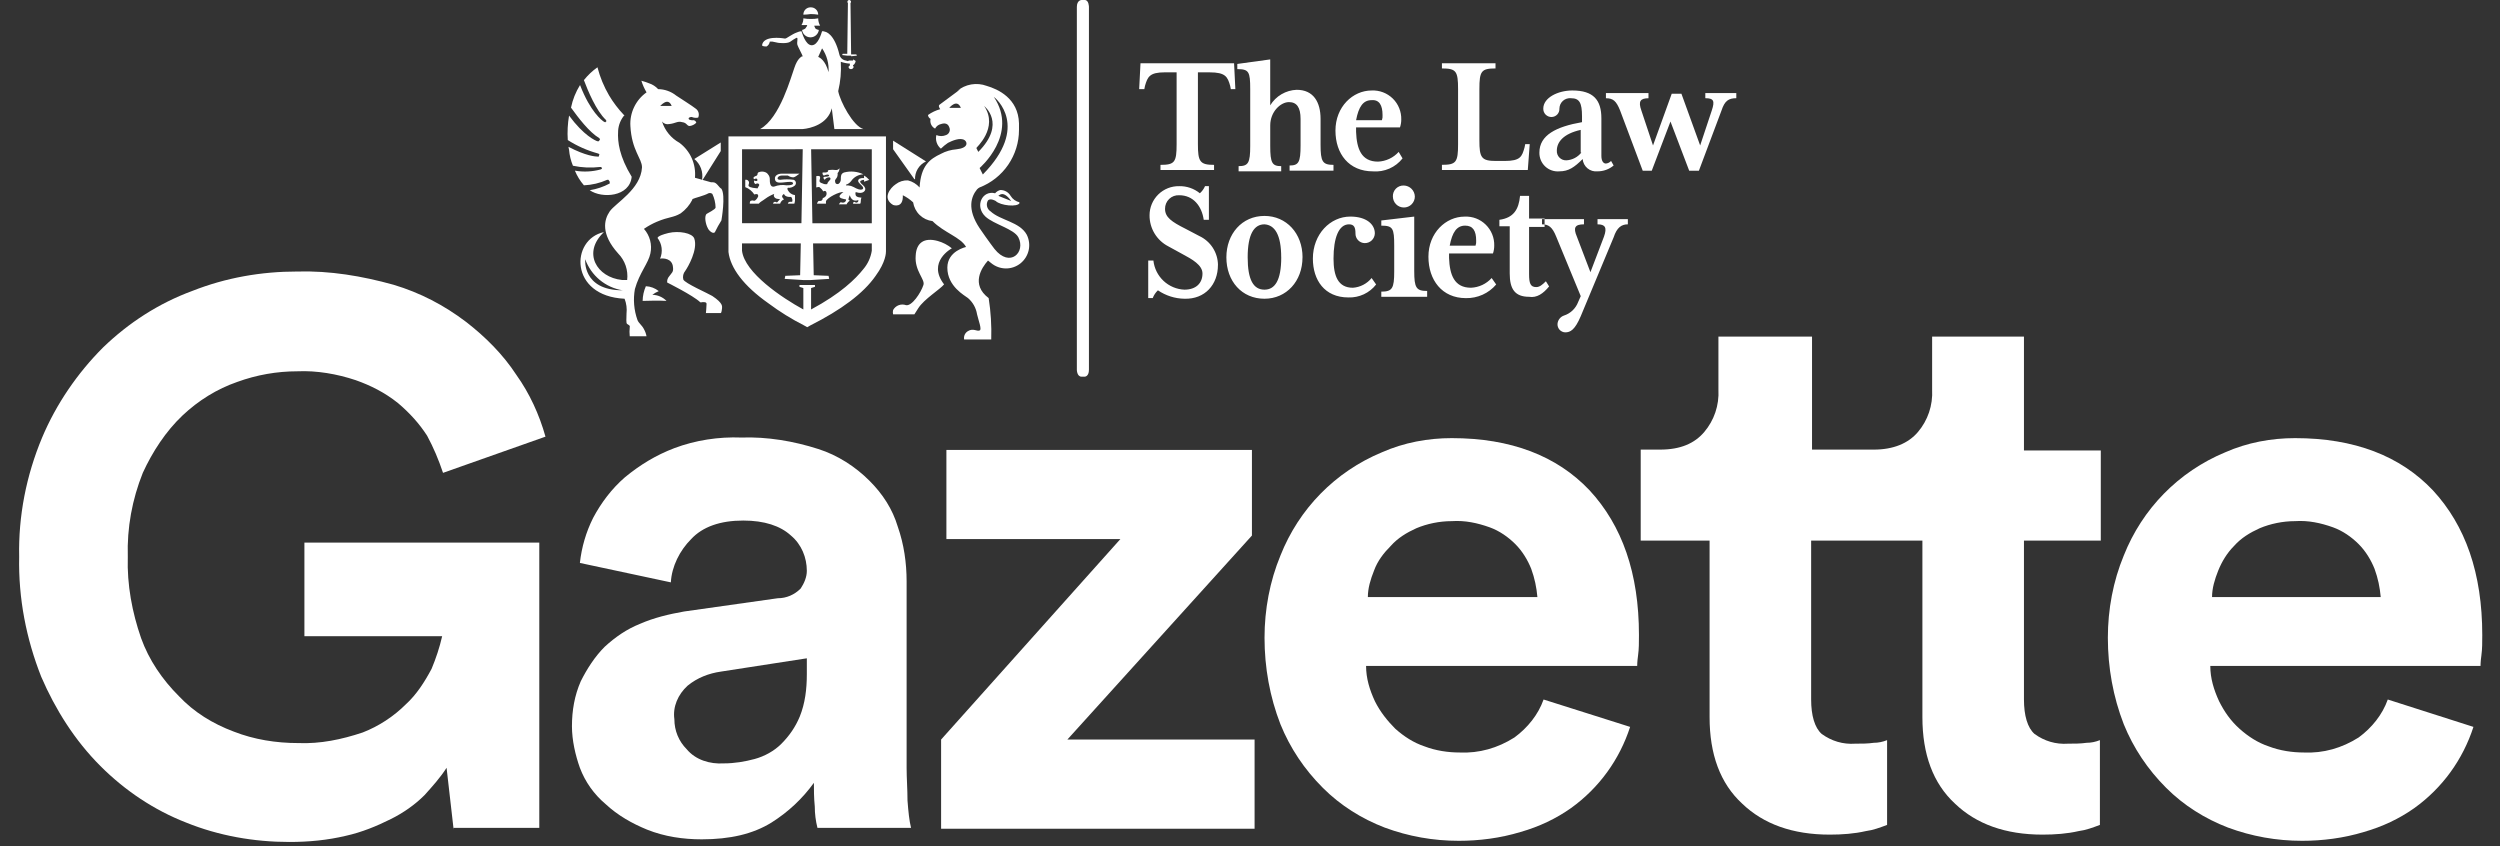
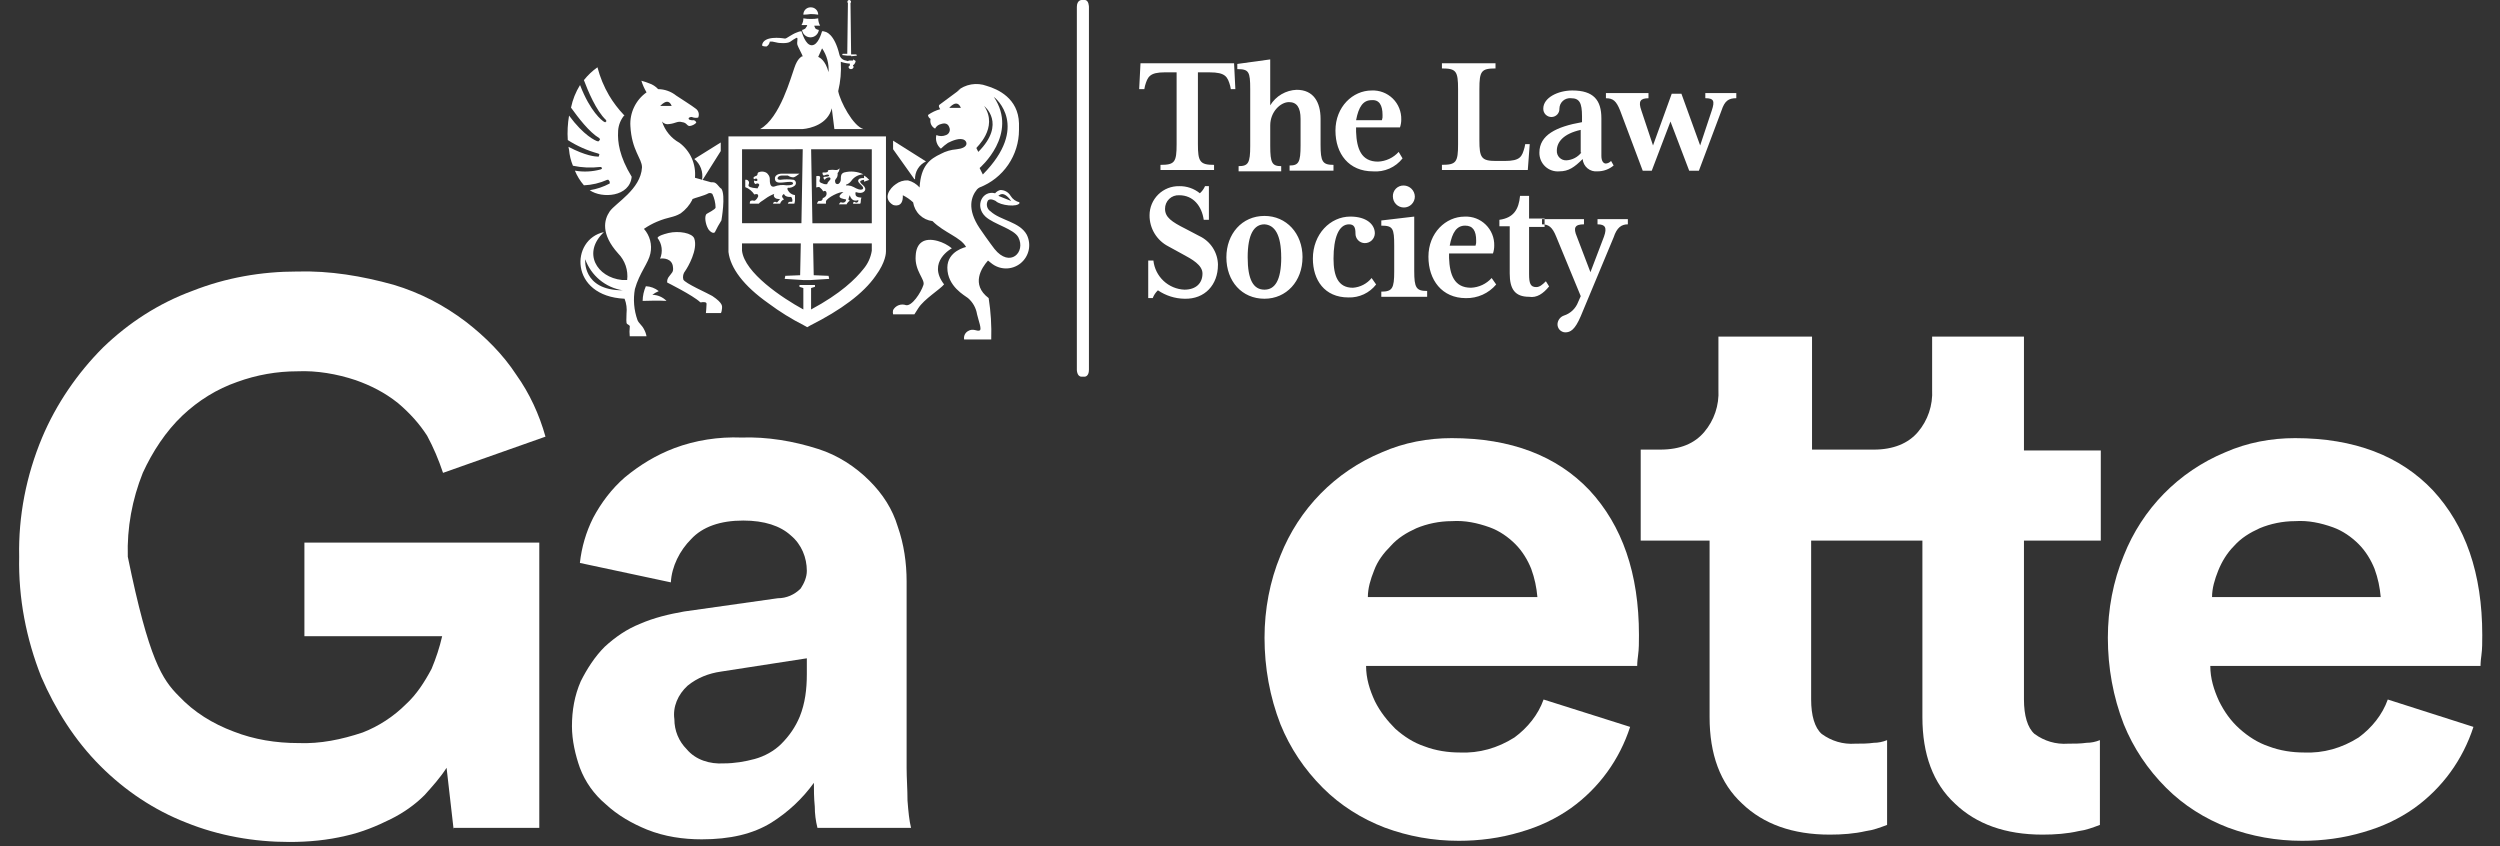
<svg xmlns="http://www.w3.org/2000/svg" width="127" height="43" viewBox="0 0 127 43" fill="none">
  <rect x="0" y="0" width="127" height="43" fill="#333333" stroke="none" />
  <path fill-rule="evenodd" clip-rule="evenodd" d="M82.695 11.396V11.133H81.154V11.396C81.547 11.396 81.647 11.56 81.482 12.021L80.794 13.828L80.105 12.021C79.908 11.56 80.007 11.396 80.466 11.396V11.133H78.334V11.396C78.662 11.396 78.859 11.528 79.055 12.021L80.302 15.044L80.171 15.34C80.11 15.502 80.014 15.648 79.889 15.768C79.764 15.888 79.614 15.977 79.449 16.03C79.359 16.061 79.279 16.118 79.221 16.194C79.162 16.27 79.128 16.362 79.121 16.457C79.118 16.511 79.127 16.565 79.145 16.616C79.163 16.667 79.192 16.714 79.228 16.754C79.265 16.794 79.309 16.826 79.359 16.848C79.408 16.871 79.461 16.883 79.515 16.884C79.777 16.884 80.008 16.753 80.302 16.063L81.974 12.054C82.137 11.56 82.367 11.396 82.695 11.396ZM78.695 14.551L78.531 14.288C78.334 14.485 78.203 14.584 78.038 14.584C77.743 14.584 77.677 14.387 77.677 13.927V11.528H78.465V11.1H77.677V9.95H77.218C77.153 10.64 76.891 11.067 76.169 11.166V11.495H76.694V13.894C76.694 14.682 76.956 15.077 77.677 15.077C78.071 15.143 78.399 14.912 78.694 14.551H78.695ZM74.989 12.217C74.997 12.306 74.986 12.396 74.957 12.48H73.645C73.776 11.79 74.006 11.462 74.432 11.462C74.824 11.462 74.989 11.725 74.989 12.217H74.989ZM76.006 14.452L75.776 14.124C75.643 14.271 75.481 14.391 75.301 14.476C75.121 14.56 74.926 14.609 74.727 14.617C73.874 14.617 73.645 13.96 73.612 13.107V12.877H75.842C75.885 12.75 75.907 12.617 75.907 12.482C75.913 12.284 75.878 12.086 75.803 11.902C75.729 11.718 75.618 11.552 75.476 11.413C75.335 11.274 75.166 11.166 74.981 11.095C74.796 11.025 74.598 10.994 74.4 11.004C73.449 11.004 72.564 11.825 72.564 13.041C72.564 14.224 73.252 15.145 74.466 15.145C74.757 15.151 75.047 15.092 75.313 14.973C75.58 14.853 75.816 14.675 76.005 14.453L76.006 14.452ZM70.759 9.983C70.759 10.131 70.818 10.273 70.923 10.378C71.027 10.483 71.169 10.541 71.317 10.541C71.465 10.541 71.607 10.483 71.711 10.378C71.816 10.273 71.874 10.131 71.874 9.983C71.87 9.836 71.81 9.696 71.706 9.592C71.602 9.488 71.462 9.428 71.315 9.424C71.241 9.421 71.167 9.433 71.098 9.46C71.029 9.487 70.966 9.528 70.914 9.58C70.862 9.633 70.82 9.696 70.794 9.765C70.767 9.834 70.755 9.909 70.758 9.983H70.759ZM72.499 15.044V14.781C71.941 14.781 71.843 14.617 71.843 13.762V11.003L70.17 11.2V11.463C70.76 11.463 70.826 11.594 70.826 12.482V13.796C70.826 14.65 70.728 14.815 70.17 14.815V15.078H72.499V15.044ZM69.908 14.453L69.678 14.124C69.562 14.267 69.417 14.384 69.254 14.469C69.09 14.554 68.911 14.605 68.727 14.618C67.974 14.618 67.743 14.026 67.743 13.139C67.743 12.087 68.006 11.396 68.53 11.396C68.793 11.396 68.858 11.56 68.858 11.856C68.854 11.983 68.9 12.106 68.986 12.198C69.072 12.291 69.191 12.345 69.317 12.35C69.384 12.352 69.451 12.342 69.514 12.318C69.576 12.295 69.634 12.259 69.683 12.213C69.731 12.167 69.771 12.112 69.798 12.05C69.825 11.989 69.84 11.923 69.842 11.856C69.842 11.396 69.416 11.002 68.596 11.002C67.579 11.002 66.694 11.889 66.694 13.138C66.694 14.223 67.284 15.11 68.497 15.11C68.767 15.12 69.035 15.065 69.28 14.951C69.525 14.837 69.739 14.666 69.906 14.453H69.908ZM65.087 13.072C65.087 14.255 64.759 14.715 64.235 14.715C63.677 14.715 63.382 14.222 63.382 13.072C63.382 11.889 63.71 11.396 64.235 11.396C64.757 11.428 65.085 11.922 65.085 13.072H65.087ZM66.169 13.072C66.169 11.856 65.349 10.969 64.234 10.969C63.087 10.969 62.3 11.889 62.3 13.072C62.3 14.288 63.087 15.176 64.234 15.176C65.347 15.176 66.167 14.288 66.167 13.072H66.169ZM61.873 13.467C61.871 13.155 61.78 12.851 61.612 12.589C61.443 12.327 61.204 12.119 60.922 11.988L60.233 11.626C59.512 11.265 59.184 11.035 59.184 10.608C59.183 10.514 59.201 10.421 59.237 10.335C59.273 10.249 59.327 10.171 59.394 10.106C59.462 10.041 59.542 9.991 59.629 9.959C59.717 9.927 59.81 9.913 59.904 9.918C60.625 9.918 61.051 10.477 61.15 11.167H61.412V9.457H61.215C61.155 9.595 61.066 9.719 60.953 9.818C60.657 9.577 60.285 9.449 59.904 9.457C59.707 9.453 59.512 9.488 59.33 9.56C59.147 9.633 58.98 9.741 58.84 9.879C58.7 10.017 58.588 10.181 58.512 10.363C58.436 10.544 58.397 10.739 58.397 10.936C58.395 11.261 58.482 11.581 58.65 11.859C58.818 12.137 59.059 12.364 59.348 12.513L60.069 12.908C60.562 13.171 61.086 13.466 61.086 13.894C61.086 14.387 60.758 14.715 60.167 14.715C59.772 14.698 59.396 14.539 59.107 14.268C58.818 13.996 58.636 13.631 58.593 13.236H58.33V15.143H58.559C58.615 14.992 58.706 14.858 58.822 14.748C59.219 15.019 59.687 15.168 60.167 15.176C61.215 15.208 61.871 14.453 61.871 13.467H61.873Z" fill="white" />
  <path fill-rule="evenodd" clip-rule="evenodd" d="M88.204 4.989V4.727H86.63V4.989C87.056 4.989 87.123 5.121 86.958 5.614L86.368 7.389L85.416 4.761H84.924L83.973 7.39L83.382 5.615C83.218 5.155 83.317 4.991 83.743 4.991V4.728H81.581V4.991C81.942 4.991 82.105 5.122 82.302 5.615L83.45 8.672H83.909L84.86 6.173L85.811 8.672H86.304L87.452 5.615C87.614 5.121 87.81 4.989 88.204 4.989ZM80.333 7.749C80.243 7.864 80.129 7.959 79.999 8.027C79.869 8.095 79.726 8.135 79.58 8.144C79.514 8.148 79.448 8.138 79.386 8.115C79.325 8.091 79.269 8.055 79.222 8.008C79.175 7.962 79.139 7.906 79.116 7.844C79.093 7.782 79.083 7.716 79.087 7.65C79.087 7.222 79.415 6.795 80.3 6.598V7.749L80.333 7.749ZM81.973 8.406L81.842 8.176C81.774 8.252 81.68 8.298 81.58 8.308C81.448 8.308 81.35 8.176 81.35 7.914V6.01C81.35 5.089 80.956 4.596 79.874 4.596C79.153 4.596 78.399 4.958 78.399 5.517C78.397 5.573 78.407 5.63 78.427 5.682C78.448 5.735 78.48 5.783 78.519 5.823C78.559 5.863 78.607 5.894 78.66 5.915C78.712 5.936 78.769 5.946 78.825 5.944C78.879 5.942 78.932 5.93 78.982 5.907C79.031 5.885 79.075 5.853 79.112 5.813C79.148 5.773 79.177 5.726 79.195 5.675C79.213 5.624 79.221 5.57 79.218 5.516C79.219 5.441 79.236 5.368 79.266 5.3C79.297 5.232 79.342 5.172 79.397 5.122C79.453 5.073 79.518 5.035 79.589 5.013C79.66 4.99 79.735 4.982 79.808 4.99C80.235 4.99 80.366 5.22 80.366 5.91V6.206C79.054 6.436 78.201 6.863 78.201 7.751C78.198 7.882 78.223 8.013 78.273 8.135C78.324 8.257 78.4 8.366 78.496 8.456C78.592 8.546 78.706 8.615 78.831 8.657C78.955 8.7 79.087 8.716 79.218 8.704C79.677 8.704 79.972 8.506 80.399 8.079C80.406 8.17 80.431 8.259 80.474 8.34C80.516 8.421 80.574 8.493 80.644 8.551C80.714 8.609 80.795 8.653 80.883 8.679C80.97 8.705 81.062 8.714 81.152 8.704C81.452 8.706 81.743 8.601 81.973 8.407V8.406ZM77.71 7.322H77.481L77.448 7.487C77.317 7.947 77.251 8.177 76.431 8.177H76.005C75.251 8.177 75.153 8.012 75.153 7.125V4.528C75.153 3.608 75.251 3.477 75.972 3.477V3.214H73.25V3.477C73.972 3.477 74.07 3.608 74.07 4.528V7.322C74.07 8.242 73.972 8.373 73.25 8.373V8.636H77.612L77.71 7.322ZM70.233 5.844C70.241 5.933 70.23 6.023 70.201 6.107H68.889C69.02 5.417 69.249 5.088 69.676 5.088C70.069 5.055 70.233 5.351 70.233 5.844ZM71.25 8.046L71.053 7.717C70.919 7.865 70.758 7.985 70.578 8.069C70.397 8.154 70.202 8.202 70.004 8.211C69.151 8.211 68.922 7.554 68.889 6.701V6.471H71.119C71.162 6.344 71.184 6.21 71.184 6.076C71.19 5.878 71.154 5.68 71.08 5.496C71.006 5.312 70.895 5.145 70.753 5.006C70.612 4.868 70.443 4.76 70.258 4.689C70.073 4.619 69.875 4.587 69.677 4.597C68.726 4.597 67.841 5.419 67.841 6.635C67.841 7.818 68.529 8.705 69.743 8.705C70.028 8.728 70.316 8.68 70.579 8.565C70.842 8.45 71.072 8.272 71.25 8.046ZM67.741 8.637V8.375C67.184 8.375 67.085 8.21 67.085 7.356V6.041C67.085 5.187 66.725 4.562 65.872 4.562C65.6 4.572 65.335 4.649 65.1 4.787C64.866 4.924 64.669 5.118 64.527 5.351V3.018L62.855 3.248V3.511C63.445 3.511 63.511 3.643 63.511 4.53V7.421C63.511 8.276 63.413 8.44 62.921 8.44V8.703H65.085V8.44C64.626 8.44 64.528 8.276 64.528 7.421V6.37C64.528 5.68 65.052 5.187 65.479 5.187C65.872 5.187 66.069 5.45 66.069 6.041V7.389C66.069 8.243 65.971 8.407 65.511 8.407V8.67H67.741L67.741 8.637ZM62.756 4.528L62.691 3.214H57.937L57.87 4.528H58.132L58.165 4.364C58.297 3.904 58.395 3.674 59.182 3.674H59.772V7.323C59.772 8.243 59.674 8.375 58.952 8.375V8.637H61.674V8.375C60.953 8.375 60.854 8.21 60.854 7.323V3.675H61.444C62.264 3.675 62.363 3.905 62.494 4.365L62.526 4.53L62.756 4.528Z" fill="white" />
  <path d="M54.944 0C54.944 0 54.704 0 54.704 0.354V18.782C54.704 18.782 54.704 19.135 54.944 19.135H55.105C55.105 19.135 55.318 19.135 55.318 18.782V0.354C55.318 0.354 55.318 0 55.105 0H54.944Z" fill="white" />
  <path fill-rule="evenodd" clip-rule="evenodd" d="M37.696 7.582V11.34H40.713L40.779 7.581L37.696 7.582ZM44.287 7.582H41.205L41.27 11.341H44.287V7.582ZM44.287 12.739V12.365H41.304L41.337 13.981L42.091 14.012L42.123 14.167L41.14 14.229H40.845L39.861 14.167L39.894 14.012L40.647 13.981L40.68 12.365H37.694V12.738C37.826 13.857 39.727 15.13 40.81 15.721V14.633L40.613 14.571V14.478H41.4V14.571L41.203 14.633V15.721C42.71 14.913 43.466 14.167 43.859 13.67C44.085 13.405 44.233 13.082 44.287 12.738V12.739ZM37.007 6.93H45.007V12.769C45.007 12.832 45.007 13.297 44.483 14.012C43.859 14.913 42.712 15.752 41.17 16.529L41.006 16.622L40.842 16.529C40.21 16.209 39.607 15.834 39.039 15.41C37.76 14.51 37.104 13.609 37.006 12.8V6.928L37.007 6.93ZM41.631 9.508C41.709 9.569 41.775 9.642 41.828 9.726C41.845 9.709 41.869 9.699 41.893 9.699C41.918 9.699 41.941 9.709 41.959 9.726C41.992 9.757 42.057 9.975 41.795 10.068C41.795 10.068 41.795 10.161 41.73 10.192C41.664 10.223 41.598 10.192 41.566 10.223C41.537 10.261 41.515 10.303 41.5 10.347H41.959V10.223C42.025 10.036 42.648 9.726 42.845 9.758C42.845 9.758 42.648 9.882 42.648 9.976C42.648 10.069 42.812 10.1 42.976 10.131C42.976 10.131 43.008 10.224 42.877 10.287C42.779 10.318 42.746 10.255 42.681 10.287L42.615 10.38H43.009L43.041 10.318C43.076 10.268 43.121 10.225 43.173 10.193C43.173 10.193 43.075 10.162 43.107 10.1C43.119 10.035 43.141 9.972 43.173 9.914C43.181 9.964 43.2 10.012 43.229 10.055C43.257 10.098 43.294 10.134 43.337 10.162C43.378 10.182 43.423 10.192 43.468 10.192C43.513 10.192 43.558 10.182 43.599 10.162C43.604 10.175 43.606 10.188 43.605 10.201C43.604 10.214 43.6 10.227 43.594 10.239C43.588 10.251 43.579 10.261 43.569 10.269C43.559 10.277 43.547 10.283 43.534 10.287C43.468 10.318 43.435 10.255 43.402 10.255C43.337 10.255 43.337 10.318 43.337 10.349H43.697C43.697 10.349 43.73 10.318 43.73 10.193C43.729 10.14 43.741 10.086 43.763 10.038C43.763 10.038 43.501 10.038 43.468 9.914C43.45 9.863 43.45 9.808 43.468 9.758C43.665 9.82 43.828 9.82 43.927 9.696C44.058 9.478 43.697 9.354 43.697 9.231C43.697 9.169 43.829 9.138 43.894 9.138V9.231L44.157 9.138C44.082 9.051 43.994 8.977 43.894 8.92V9.045C43.816 9.037 43.738 9.048 43.665 9.076C43.402 9.262 43.96 9.448 43.829 9.604C43.796 9.635 43.697 9.666 43.501 9.573C43.416 9.525 43.329 9.483 43.239 9.448C43.153 9.425 43.065 9.414 42.976 9.417V9.383C43.081 9.351 43.173 9.286 43.239 9.197C43.309 9.095 43.402 9.011 43.51 8.952C43.618 8.893 43.739 8.859 43.862 8.855C43.555 8.708 43.206 8.675 42.878 8.762C42.714 8.824 42.714 8.948 42.714 9.103C42.714 9.258 42.616 9.352 42.55 9.352C42.452 9.352 42.419 9.29 42.419 9.165L42.451 9.103C42.491 9.063 42.521 9.014 42.538 8.96C42.555 8.906 42.559 8.848 42.55 8.792C42.576 8.765 42.598 8.733 42.615 8.699C42.636 8.65 42.648 8.597 42.648 8.544C42.627 8.577 42.598 8.603 42.563 8.62C42.528 8.636 42.489 8.642 42.451 8.637C42.342 8.621 42.232 8.621 42.123 8.637C42.09 8.637 42.025 8.668 42.058 8.73L41.959 8.761H41.795C41.763 8.792 41.795 8.917 41.861 8.917C41.926 8.886 42.09 8.824 42.123 8.917C42.123 8.979 41.926 8.979 41.894 8.979C41.828 8.979 41.795 9.041 41.894 9.134C41.918 9.095 41.951 9.063 41.992 9.041C42.032 9.02 42.077 9.009 42.123 9.01C42.189 9.01 42.189 9.072 42.189 9.103C42.156 9.165 42.025 9.259 42.025 9.352C41.947 9.369 41.865 9.358 41.795 9.321C41.697 9.29 41.631 9.259 41.631 9.197C41.631 9.134 41.664 9.072 41.664 9.01C41.664 8.948 41.598 8.917 41.467 8.948V9.476C41.434 9.569 41.533 9.476 41.631 9.507V9.508ZM38.319 9.88C38.516 9.818 38.516 9.911 38.516 9.973C38.483 10.06 38.426 10.136 38.352 10.191C38.253 10.222 38.286 10.159 38.187 10.191C38.089 10.191 38.089 10.284 38.089 10.346H38.548C38.614 10.253 38.712 10.222 38.876 10.097C39.017 9.993 39.171 9.909 39.335 9.849C39.27 9.942 39.335 10.066 39.467 10.097C39.522 10.101 39.577 10.112 39.631 10.129C39.532 10.191 39.499 10.284 39.467 10.284C39.434 10.284 39.434 10.253 39.368 10.253C39.343 10.254 39.32 10.264 39.301 10.281C39.283 10.298 39.272 10.321 39.27 10.346H39.631C39.645 10.297 39.67 10.252 39.704 10.214C39.738 10.177 39.78 10.147 39.828 10.129C39.828 10.129 39.729 10.035 39.729 9.973C39.729 9.911 39.828 9.849 39.828 9.849C39.86 9.973 40.024 10.004 40.09 10.004H40.188C40.254 10.066 40.286 10.253 40.221 10.253H40.123C40.098 10.254 40.074 10.264 40.056 10.281C40.038 10.298 40.026 10.321 40.024 10.346H40.352C40.37 10.296 40.381 10.244 40.385 10.191V9.911C40.309 9.903 40.236 9.876 40.173 9.832C40.11 9.789 40.059 9.73 40.024 9.662C39.992 9.6 39.992 9.569 40.024 9.538C40.142 9.551 40.259 9.517 40.352 9.445C40.38 9.427 40.401 9.403 40.416 9.373C40.43 9.344 40.435 9.311 40.432 9.279C40.429 9.247 40.416 9.216 40.396 9.19C40.377 9.165 40.35 9.145 40.319 9.134C40.091 9.103 39.859 9.103 39.631 9.134C39.401 9.134 39.499 8.916 39.729 8.916H40.024C40.101 8.972 40.192 9.004 40.286 9.009C40.385 9.009 40.483 8.916 40.614 8.823H39.696C39.532 8.823 39.335 8.916 39.368 9.103C39.401 9.444 40.024 9.165 40.254 9.258C40.286 9.289 40.385 9.414 39.959 9.414C39.749 9.378 39.534 9.399 39.335 9.476C39.106 9.538 39.106 9.227 39.106 9.134C39.111 9.06 39.095 8.986 39.06 8.92C39.025 8.854 38.973 8.799 38.909 8.761C38.848 8.731 38.78 8.715 38.712 8.715C38.644 8.715 38.576 8.731 38.515 8.761C38.503 8.773 38.493 8.788 38.488 8.804C38.482 8.82 38.48 8.838 38.483 8.855L38.45 8.917C38.45 8.917 38.286 8.979 38.286 9.01C38.281 9.018 38.279 9.027 38.278 9.037C38.277 9.046 38.278 9.055 38.282 9.064C38.285 9.073 38.289 9.081 38.296 9.088C38.302 9.094 38.31 9.1 38.318 9.103C38.346 9.082 38.381 9.07 38.417 9.072C38.482 9.072 38.515 9.197 38.417 9.197C38.381 9.198 38.346 9.187 38.318 9.165C38.31 9.182 38.304 9.2 38.303 9.218C38.302 9.237 38.304 9.256 38.31 9.273C38.316 9.291 38.326 9.307 38.339 9.32C38.352 9.334 38.367 9.345 38.384 9.352C38.515 9.259 38.614 9.383 38.548 9.445L38.483 9.57C38.089 9.538 38.023 9.476 38.023 9.414C38.023 9.352 38.089 9.29 38.023 9.197C38.006 9.17 37.981 9.15 37.951 9.139C37.922 9.128 37.89 9.126 37.859 9.134V9.507C38.049 9.578 38.21 9.709 38.319 9.88ZM41.565 2.889C41.631 2.92 41.926 3.045 42.09 3.666C42.119 3.237 42.004 2.81 41.762 2.455L41.565 2.889ZM40.778 2.858C40.778 2.827 40.516 2.33 40.516 2.299C40.45 2.175 40.581 1.863 40.45 1.926C40.347 1.98 40.248 2.043 40.155 2.113C39.991 2.237 39.532 2.175 39.532 2.175L39.237 2.113H39.106C39.099 2.164 39.081 2.213 39.053 2.256C39.024 2.299 38.986 2.335 38.942 2.362C38.778 2.362 38.712 2.33 38.712 2.299C38.778 1.802 39.696 1.927 39.86 1.958H39.893C39.958 1.958 40.221 1.74 40.483 1.647C40.555 1.612 40.633 1.591 40.712 1.585C40.745 1.647 40.909 2.299 41.237 2.299C41.565 2.299 41.73 1.678 41.762 1.585C41.818 1.583 41.874 1.593 41.926 1.616C41.926 1.616 42.385 1.678 42.647 2.796C42.669 2.87 42.712 2.935 42.77 2.985C42.828 3.034 42.899 3.066 42.975 3.076L43.073 3.107C43.091 3.09 43.114 3.079 43.139 3.076H43.336V3.014C43.368 3.045 43.467 3.076 43.467 3.107C43.454 3.178 43.42 3.243 43.369 3.294H43.336V3.356L43.369 3.387C43.365 3.42 43.35 3.451 43.326 3.474C43.302 3.497 43.271 3.51 43.237 3.511C43.22 3.514 43.203 3.512 43.186 3.507C43.17 3.502 43.155 3.493 43.142 3.481C43.129 3.469 43.12 3.454 43.113 3.438C43.107 3.422 43.105 3.404 43.106 3.387L43.139 3.356L43.172 3.325V3.232C43.015 3.222 42.86 3.191 42.712 3.138C42.743 3.639 42.698 4.142 42.581 4.63C42.679 5.158 43.335 6.402 43.86 6.556H42.386L42.254 5.5C42.057 6.308 41.172 6.525 40.779 6.556H38.614C39.631 5.997 40.188 3.883 40.353 3.448C40.517 2.951 40.714 2.889 40.747 2.857C40.779 2.889 40.779 2.858 40.779 2.858H40.778ZM40.942 1.398C40.942 1.429 40.877 1.491 40.745 1.522C40.759 1.626 40.81 1.721 40.888 1.79C40.967 1.859 41.067 1.897 41.172 1.897C41.276 1.897 41.377 1.859 41.455 1.79C41.533 1.721 41.584 1.626 41.598 1.522C41.434 1.491 41.401 1.429 41.401 1.398C41.38 1.372 41.368 1.339 41.368 1.305H41.663C41.598 1.192 41.564 1.063 41.565 0.932C41.446 0.955 41.325 0.965 41.205 0.963C41.073 0.966 40.941 0.956 40.811 0.932C40.814 1.053 40.78 1.173 40.713 1.274H41.008C40.999 1.321 40.977 1.365 40.943 1.398L40.942 1.398ZM41.172 0.714C41.303 0.714 41.435 0.724 41.565 0.746C41.565 0.695 41.555 0.644 41.535 0.598C41.515 0.551 41.486 0.509 41.449 0.474C41.412 0.439 41.368 0.412 41.321 0.395C41.273 0.377 41.222 0.37 41.172 0.373C41.123 0.373 41.075 0.383 41.031 0.402C40.987 0.421 40.946 0.448 40.913 0.483C40.879 0.518 40.853 0.559 40.836 0.604C40.818 0.649 40.81 0.697 40.812 0.746C40.932 0.743 41.053 0.732 41.172 0.715L41.172 0.714ZM43.237 2.858L43.532 2.827L43.5 2.765H43.237L43.205 0.156C43.218 0.143 43.226 0.126 43.229 0.109C43.233 0.091 43.231 0.073 43.224 0.056C43.217 0.04 43.205 0.026 43.19 0.016C43.175 0.006 43.157 0 43.139 0C43.122 0 43.104 0.006 43.089 0.016C43.074 0.026 43.062 0.04 43.056 0.056C43.048 0.073 43.047 0.091 43.05 0.109C43.053 0.126 43.061 0.143 43.074 0.156L43.041 2.734H42.812L42.779 2.796L43.041 2.828H43.238L43.237 2.858ZM46.484 9.133C46.473 8.94 46.521 8.747 46.62 8.581C46.719 8.415 46.866 8.283 47.041 8.201L45.369 7.145V7.58L46.451 9.103H46.483L46.484 9.133ZM48.353 12.613C48.141 12.44 47.895 12.313 47.632 12.24C46.943 12.053 46.55 12.333 46.517 12.985C46.451 13.762 47.009 14.197 46.91 14.477C46.779 14.881 46.32 15.564 46.025 15.502C45.904 15.458 45.771 15.459 45.651 15.505C45.531 15.55 45.431 15.638 45.369 15.751C45.352 15.822 45.352 15.897 45.369 15.968H46.451L46.648 15.658C46.943 15.193 47.763 14.695 47.959 14.446C47.075 13.297 48.354 12.614 48.354 12.614L48.353 12.613ZM35.663 9.134H35.696L36.614 7.674V7.238L35.269 8.077C35.423 8.202 35.541 8.366 35.61 8.552C35.679 8.738 35.698 8.939 35.663 9.134ZM31.4 6.68V6.649C31.418 6.351 31.533 6.067 31.728 5.841H31.695C31.407 5.539 31.154 5.205 30.941 4.847C30.679 4.4 30.48 3.919 30.351 3.418C30.092 3.601 29.86 3.821 29.662 4.07C29.859 4.598 30.285 5.624 30.777 6.089L30.81 6.152L30.745 6.214L30.679 6.183C30.581 6.121 29.991 5.686 29.466 4.319C29.247 4.672 29.091 5.061 29.007 5.468C29.367 5.965 29.925 6.711 30.45 7.022L30.482 7.084L30.417 7.177H30.351C30.253 7.146 29.663 6.897 28.908 5.872C28.838 6.282 28.816 6.7 28.843 7.115C29.319 7.419 29.839 7.65 30.384 7.798L30.45 7.83L30.417 7.954H30.351C30.253 7.954 29.761 7.923 28.876 7.457L28.908 7.612C28.932 7.89 28.998 8.163 29.105 8.42C29.558 8.516 30.023 8.537 30.483 8.482H30.548L30.581 8.575L30.515 8.607C30.088 8.724 29.64 8.746 29.204 8.669C29.316 8.94 29.471 9.192 29.663 9.414C30.07 9.396 30.471 9.301 30.843 9.135H30.909L30.974 9.228V9.321C30.657 9.491 30.314 9.607 29.958 9.663C30.581 10.098 31.991 10.004 32.09 8.979C31.465 7.954 31.367 7.208 31.4 6.68ZM36.188 15.037C35.991 14.913 34.778 14.385 34.712 14.198C34.692 14.123 34.691 14.044 34.708 13.968C34.725 13.892 34.76 13.822 34.81 13.762C34.942 13.576 35.466 12.675 35.269 12.116C35.171 11.836 34.482 11.712 33.958 11.836C33.335 11.992 33.433 12.085 33.4 12.085C33.515 12.233 33.587 12.409 33.61 12.595C33.633 12.781 33.606 12.969 33.532 13.141C33.663 13.11 34.155 13.11 34.188 13.577C34.22 13.826 34.122 13.857 33.991 14.042C33.954 14.084 33.926 14.133 33.909 14.187C33.892 14.24 33.887 14.297 33.893 14.352C33.893 14.352 35.204 15.005 35.565 15.347C35.565 15.347 35.565 15.378 35.696 15.347C35.795 15.347 35.893 15.347 35.893 15.44C35.893 15.595 35.86 15.905 35.86 15.905H36.614C36.647 15.905 36.68 15.718 36.68 15.656C36.679 15.565 36.745 15.41 36.187 15.037H36.188ZM33.859 15.286C33.499 15.255 32.777 15.286 32.646 15.286C32.65 15.029 32.706 14.775 32.81 14.54C33.05 14.551 33.279 14.638 33.466 14.789C33.349 14.837 33.239 14.9 33.138 14.975C33.41 14.981 33.668 15.092 33.859 15.286Z" fill="white" />
  <path fill-rule="evenodd" clip-rule="evenodd" d="M48.222 5.481C48.222 5.481 48.615 4.987 48.812 5.481H48.222ZM49.992 5.382C49.992 5.382 51.14 6.27 49.697 7.716L49.599 7.519C49.568 7.518 50.748 6.5 49.994 5.382L49.992 5.382ZM49.928 8.864L49.764 8.536C49.764 8.536 51.764 6.827 50.486 4.921C50.584 4.988 52.322 6.434 49.928 8.864ZM51.371 10.212L50.715 9.949C50.748 9.95 50.945 9.622 51.371 10.213V10.212ZM52.158 11.921C51.797 11.264 50.814 11.198 50.322 10.738C50.231 10.681 50.166 10.59 50.142 10.485C50.117 10.381 50.135 10.271 50.191 10.179C50.322 10.048 50.584 10.212 50.584 10.212C50.814 10.442 51.699 10.54 51.797 10.31H51.765L51.797 10.278C51.703 10.257 51.613 10.217 51.534 10.161C51.455 10.104 51.389 10.032 51.338 9.949C51.285 9.857 51.209 9.781 51.116 9.729C51.024 9.677 50.92 9.651 50.814 9.653C50.712 9.68 50.62 9.737 50.551 9.818C49.895 9.653 49.502 10.475 50.059 11.001C50.485 11.396 51.502 11.626 51.731 12.053C52.125 12.808 51.305 13.63 50.518 12.644C50.518 12.644 50.19 12.217 49.764 11.592C49.108 10.607 49.338 9.982 49.633 9.621C49.67 9.58 49.715 9.547 49.764 9.522C50.353 9.294 50.859 8.893 51.216 8.371C51.573 7.849 51.765 7.231 51.765 6.599V6.269C51.732 4.988 50.683 4.526 50.125 4.363C49.873 4.269 49.601 4.244 49.336 4.29C49.071 4.336 48.823 4.452 48.618 4.626L48.815 4.495L48.618 4.659C48.355 4.856 47.864 5.218 47.732 5.316C47.634 5.382 47.765 5.546 47.765 5.546C47.541 5.607 47.33 5.707 47.142 5.842C47.145 5.884 47.159 5.923 47.182 5.958C47.205 5.992 47.236 6.02 47.273 6.039C47.25 6.136 47.261 6.237 47.302 6.326C47.344 6.416 47.414 6.489 47.503 6.533C47.532 6.475 47.573 6.425 47.624 6.385C47.675 6.345 47.734 6.317 47.798 6.303C47.995 6.237 48.158 6.27 48.224 6.468C48.241 6.504 48.25 6.544 48.251 6.584C48.251 6.624 48.244 6.664 48.228 6.701C48.213 6.738 48.19 6.771 48.161 6.799C48.132 6.827 48.098 6.848 48.06 6.862C47.982 6.895 47.898 6.913 47.814 6.913C47.729 6.913 47.645 6.895 47.567 6.862C47.537 6.987 47.542 7.118 47.583 7.24C47.623 7.362 47.697 7.471 47.797 7.552C47.908 7.443 48.029 7.344 48.157 7.257C48.354 7.158 48.781 6.961 49.01 7.125C49.141 7.223 49.207 7.519 48.584 7.585C48.308 7.607 48.04 7.685 47.797 7.815C47.239 8.078 46.78 8.407 46.715 9.524C46.559 9.346 46.353 9.22 46.124 9.163C45.9 9.152 45.679 9.222 45.501 9.36C45.206 9.557 44.812 10.083 45.37 10.412C45.37 10.412 45.895 10.609 45.863 9.918C46.054 10.012 46.23 10.134 46.387 10.279C46.425 10.524 46.541 10.75 46.719 10.922C46.896 11.094 47.126 11.203 47.371 11.232C47.961 11.824 48.814 12.054 49.076 12.547C49.076 12.547 48.125 12.744 48.125 13.598C48.125 14.551 49.011 15.011 49.175 15.143C49.42 15.353 49.583 15.644 49.634 15.964C49.699 16.26 49.896 16.753 49.765 16.786C49.634 16.852 49.437 16.654 49.175 16.819C49.102 16.86 49.043 16.924 49.008 17.001C48.973 17.077 48.962 17.163 48.978 17.246H50.355C50.377 16.542 50.333 15.838 50.224 15.143C49.306 14.452 49.864 13.598 50.191 13.236C50.244 13.283 50.298 13.327 50.355 13.368C50.565 13.54 50.826 13.635 51.097 13.637C51.368 13.639 51.631 13.547 51.842 13.378C52.053 13.208 52.2 12.971 52.258 12.706C52.315 12.441 52.28 12.164 52.158 11.922V11.921ZM34.122 5.382H33.532C33.532 5.415 33.925 4.889 34.122 5.382ZM29.729 13.171C29.877 13.58 30.131 13.942 30.465 14.219C30.8 14.497 31.202 14.679 31.631 14.748C29.564 14.749 29.729 13.171 29.729 13.171ZM36.221 9.26H36.123L35.304 9.03C35.335 8.691 35.279 8.35 35.142 8.04C35.004 7.729 34.789 7.459 34.517 7.255C34.093 7.022 33.776 6.633 33.631 6.171C33.672 6.225 33.728 6.266 33.792 6.29C33.856 6.313 33.925 6.318 33.992 6.303C34.319 6.27 34.418 6.138 34.648 6.204C34.91 6.237 34.877 6.401 35.041 6.401C35.166 6.384 35.281 6.326 35.369 6.237C35.369 6.237 35.369 6.138 35.238 6.105C35.16 6.116 35.08 6.105 35.008 6.072C34.943 6.007 35.008 5.941 35.139 5.941C35.243 5.986 35.357 5.997 35.467 5.974C35.503 5.894 35.51 5.804 35.486 5.72C35.462 5.635 35.409 5.562 35.336 5.514C35.172 5.382 34.549 4.988 34.352 4.856C34.091 4.647 33.768 4.532 33.434 4.528C33.309 4.392 33.151 4.29 32.975 4.232C32.846 4.181 32.715 4.138 32.581 4.1C32.646 4.307 32.734 4.505 32.844 4.692C32.573 4.883 32.356 5.141 32.213 5.44C32.069 5.739 32.004 6.07 32.024 6.401C32.09 7.65 32.614 8.044 32.614 8.504C32.549 9.622 31.27 10.312 30.974 10.739C30.679 11.166 30.515 11.889 31.401 12.875C31.573 13.051 31.704 13.263 31.784 13.496C31.863 13.73 31.889 13.978 31.86 14.223H31.598C30.319 14.091 29.565 12.842 30.679 11.791C28.974 12.152 28.909 15.044 31.729 15.176C31.822 15.416 31.856 15.675 31.827 15.931C31.827 16.161 31.794 16.425 31.86 16.457C31.892 16.49 32.024 16.523 31.991 16.621C31.974 16.774 31.974 16.929 31.991 17.082H32.843C32.82 16.955 32.775 16.833 32.712 16.72C32.614 16.523 32.45 16.424 32.384 16.26C32.204 15.755 32.158 15.211 32.253 14.683C32.482 13.861 32.941 13.367 33.04 12.875C33.088 12.656 33.083 12.428 33.026 12.211C32.969 11.994 32.861 11.793 32.712 11.626C32.918 11.484 33.138 11.363 33.368 11.265C33.991 11.002 34.188 11.068 34.581 10.837C34.829 10.656 35.031 10.42 35.171 10.147V10.114C35.303 10.048 35.761 9.949 35.991 9.818C36.024 9.806 36.059 9.802 36.094 9.808C36.128 9.814 36.161 9.828 36.188 9.851C36.29 10.067 36.346 10.302 36.352 10.541C36.352 10.639 35.926 10.837 35.893 10.869C35.761 11.001 35.86 11.428 35.958 11.592C35.991 11.691 36.221 11.921 36.319 11.79C36.417 11.586 36.526 11.389 36.647 11.198C36.647 11.198 36.876 9.917 36.647 9.588C36.516 9.523 36.417 9.26 36.221 9.26Z" fill="white" />
-   <path d="M23.045 42.144L22.686 39.004C22.372 39.498 21.968 39.946 21.564 40.395C21.071 40.888 20.488 41.292 19.86 41.606C19.142 41.965 18.379 42.279 17.572 42.458C16.63 42.682 15.688 42.772 14.701 42.772C12.907 42.772 11.112 42.458 9.452 41.785C7.838 41.157 6.357 40.17 5.101 38.914C3.8 37.613 2.813 36.043 2.096 34.384C1.333 32.455 0.929 30.391 0.974 28.283C0.929 26.219 1.333 24.156 2.14 22.227C2.858 20.522 3.935 18.952 5.236 17.651C6.537 16.395 8.062 15.408 9.766 14.78C11.471 14.107 13.265 13.793 15.105 13.793C16.765 13.748 18.379 14.018 19.994 14.466C21.34 14.87 22.551 15.498 23.673 16.35C24.66 17.113 25.557 18.01 26.23 19.042C26.903 19.984 27.396 21.06 27.71 22.182L22.506 24.021C22.282 23.348 22.013 22.72 21.699 22.137C21.295 21.509 20.802 20.971 20.219 20.477C19.546 19.939 18.828 19.58 18.065 19.311C17.123 18.997 16.092 18.817 15.105 18.862C14.073 18.862 13.041 19.042 12.054 19.401C11.023 19.759 10.081 20.343 9.273 21.105C8.421 21.913 7.748 22.945 7.254 24.021C6.716 25.367 6.447 26.802 6.492 28.283C6.447 29.718 6.716 31.109 7.165 32.41C7.568 33.531 8.241 34.518 9.094 35.37C9.856 36.178 10.798 36.761 11.875 37.165C12.907 37.569 14.028 37.748 15.15 37.748C16.271 37.793 17.348 37.569 18.424 37.21C19.232 36.896 19.994 36.402 20.622 35.774C21.161 35.281 21.564 34.653 21.923 33.98C22.148 33.441 22.327 32.903 22.462 32.32H15.464V27.565H27.396V42.054H23.045V42.144Z" fill="white" />
+   <path d="M23.045 42.144L22.686 39.004C22.372 39.498 21.968 39.946 21.564 40.395C21.071 40.888 20.488 41.292 19.86 41.606C19.142 41.965 18.379 42.279 17.572 42.458C16.63 42.682 15.688 42.772 14.701 42.772C12.907 42.772 11.112 42.458 9.452 41.785C7.838 41.157 6.357 40.17 5.101 38.914C3.8 37.613 2.813 36.043 2.096 34.384C1.333 32.455 0.929 30.391 0.974 28.283C0.929 26.219 1.333 24.156 2.14 22.227C2.858 20.522 3.935 18.952 5.236 17.651C6.537 16.395 8.062 15.408 9.766 14.78C11.471 14.107 13.265 13.793 15.105 13.793C16.765 13.748 18.379 14.018 19.994 14.466C21.34 14.87 22.551 15.498 23.673 16.35C24.66 17.113 25.557 18.01 26.23 19.042C26.903 19.984 27.396 21.06 27.71 22.182L22.506 24.021C22.282 23.348 22.013 22.72 21.699 22.137C21.295 21.509 20.802 20.971 20.219 20.477C19.546 19.939 18.828 19.58 18.065 19.311C17.123 18.997 16.092 18.817 15.105 18.862C14.073 18.862 13.041 19.042 12.054 19.401C11.023 19.759 10.081 20.343 9.273 21.105C8.421 21.913 7.748 22.945 7.254 24.021C6.716 25.367 6.447 26.802 6.492 28.283C7.568 33.531 8.241 34.518 9.094 35.37C9.856 36.178 10.798 36.761 11.875 37.165C12.907 37.569 14.028 37.748 15.15 37.748C16.271 37.793 17.348 37.569 18.424 37.21C19.232 36.896 19.994 36.402 20.622 35.774C21.161 35.281 21.564 34.653 21.923 33.98C22.148 33.441 22.327 32.903 22.462 32.32H15.464V27.565H27.396V42.054H23.045V42.144Z" fill="white" />
  <path fill-rule="evenodd" clip-rule="evenodd" d="M29.055 36.896C29.055 36.088 29.189 35.326 29.503 34.608C29.817 33.98 30.221 33.352 30.715 32.859C31.253 32.365 31.836 31.961 32.509 31.692C33.227 31.378 33.989 31.199 34.752 31.064L39.507 30.391C39.956 30.391 40.359 30.212 40.673 29.898C40.853 29.629 40.987 29.315 40.987 29.001C40.987 28.328 40.718 27.655 40.18 27.206C39.642 26.713 38.834 26.444 37.757 26.444C36.591 26.444 35.694 26.758 35.111 27.386C34.528 27.969 34.124 28.776 34.079 29.584L29.458 28.597C29.548 27.79 29.772 27.027 30.131 26.309C30.535 25.547 31.073 24.829 31.746 24.246C32.509 23.618 33.316 23.124 34.258 22.765C35.335 22.361 36.501 22.182 37.668 22.227C38.969 22.182 40.314 22.406 41.57 22.81C42.557 23.124 43.455 23.707 44.172 24.425C44.845 25.098 45.339 25.86 45.608 26.758C45.922 27.655 46.056 28.597 46.056 29.539V39.004C46.056 39.543 46.101 40.081 46.101 40.664C46.146 41.247 46.191 41.696 46.281 42.055H41.526C41.436 41.696 41.391 41.337 41.391 40.978C41.346 40.529 41.346 40.126 41.346 39.767C40.763 40.574 40.045 41.247 39.193 41.785C38.251 42.369 37.084 42.638 35.649 42.638C34.707 42.638 33.765 42.503 32.868 42.144C32.105 41.83 31.387 41.427 30.759 40.843C30.176 40.35 29.728 39.722 29.458 39.004C29.234 38.376 29.055 37.614 29.055 36.896ZM36.77 38.78C37.309 38.78 37.847 38.69 38.34 38.556C38.834 38.421 39.327 38.152 39.686 37.793C40.09 37.389 40.404 36.941 40.628 36.402C40.898 35.73 40.987 35.012 40.987 34.249V33.442L36.636 34.115C36.008 34.204 35.425 34.429 34.931 34.832C34.438 35.281 34.169 35.909 34.258 36.537C34.258 37.12 34.483 37.658 34.886 38.062C35.335 38.6 36.053 38.825 36.77 38.78Z" fill="white" />
-   <path d="M47.808 42.144V37.569L56.914 27.386H48.077V22.855H63.598V27.206L54.222 37.569H63.733V42.1H47.808V42.144Z" fill="white" />
  <path fill-rule="evenodd" clip-rule="evenodd" d="M82.81 36.926C82.272 38.586 81.24 40.021 79.804 41.053C79.042 41.591 78.189 41.995 77.247 42.264C76.216 42.578 75.139 42.713 74.107 42.713C72.806 42.713 71.55 42.489 70.339 42.04C69.173 41.591 68.096 40.919 67.199 40.021C66.257 39.079 65.539 38.003 65.046 36.791C64.507 35.401 64.238 33.92 64.238 32.395C64.238 30.96 64.507 29.524 65.046 28.223C65.988 25.846 67.827 23.962 70.205 22.975C71.326 22.481 72.537 22.257 73.748 22.257C76.754 22.257 79.087 23.154 80.746 24.904C82.406 26.698 83.259 29.12 83.259 32.261C83.259 32.62 83.259 32.978 83.214 33.292C83.169 33.606 83.169 33.831 83.169 33.831H69.397C69.397 34.459 69.576 35.042 69.846 35.625C70.115 36.163 70.474 36.612 70.877 37.016C71.326 37.419 71.82 37.733 72.358 37.913C72.941 38.137 73.569 38.227 74.152 38.227C75.139 38.272 76.081 38.003 76.933 37.464C77.606 36.971 78.145 36.298 78.414 35.535L82.81 36.926ZM78.1 30.332C78.055 29.838 77.965 29.39 77.786 28.896C77.606 28.448 77.337 27.999 76.978 27.64C76.619 27.281 76.171 26.967 75.677 26.788C75.049 26.564 74.421 26.429 73.748 26.474C73.12 26.474 72.492 26.608 71.954 26.833C71.461 27.057 71.012 27.326 70.653 27.73C70.294 28.089 69.98 28.492 69.801 28.986C69.621 29.434 69.487 29.883 69.487 30.332H78.1Z" fill="white" />
  <path d="M106.72 27.461V22.885H102.817V17.098H98.152V19.79C98.197 20.597 97.927 21.36 97.434 21.943C96.941 22.526 96.178 22.84 95.191 22.84H92.051V17.098H87.296V19.79C87.341 20.597 87.072 21.36 86.578 21.943C86.085 22.526 85.367 22.84 84.335 22.84H83.348V27.461H86.847V36.433C86.847 38.317 87.385 39.797 88.507 40.829C89.584 41.861 91.064 42.399 92.948 42.399C93.576 42.399 94.204 42.354 94.787 42.219C95.146 42.175 95.505 42.04 95.864 41.906V37.599C95.64 37.689 95.415 37.734 95.191 37.734C94.877 37.779 94.563 37.779 94.249 37.779C93.621 37.823 93.038 37.644 92.544 37.285C92.185 36.971 92.006 36.343 92.006 35.535V27.461H97.658V36.433C97.658 38.317 98.197 39.797 99.318 40.829C100.395 41.861 101.875 42.399 103.759 42.399C104.387 42.399 105.015 42.354 105.598 42.219C105.957 42.175 106.316 42.04 106.675 41.906V37.599C106.451 37.689 106.226 37.734 106.002 37.734C105.688 37.779 105.374 37.779 105.06 37.779C104.432 37.823 103.849 37.644 103.355 37.285C102.996 36.971 102.817 36.343 102.817 35.535V27.461H106.72Z" fill="white" />
  <path fill-rule="evenodd" clip-rule="evenodd" d="M125.651 36.926C125.112 38.586 124.081 40.021 122.645 41.053C121.883 41.591 121.03 41.995 120.088 42.264C119.057 42.578 117.98 42.713 116.948 42.713C115.647 42.713 114.391 42.489 113.18 42.04C112.014 41.591 110.937 40.919 110.04 40.021C109.098 39.079 108.38 38.003 107.887 36.791C107.348 35.401 107.079 33.92 107.079 32.395C107.079 30.96 107.348 29.524 107.887 28.223C108.829 25.846 110.668 23.962 113.045 22.975C114.167 22.481 115.378 22.257 116.589 22.257C119.595 22.257 121.927 23.154 123.587 24.904C125.247 26.698 126.099 29.12 126.099 32.261C126.099 32.62 126.099 32.978 126.055 33.292C126.01 33.606 126.01 33.831 126.01 33.831H112.283C112.283 34.459 112.462 35.042 112.731 35.625C113.001 36.163 113.315 36.612 113.763 37.016C114.212 37.419 114.705 37.733 115.243 37.913C115.827 38.137 116.455 38.227 117.038 38.227C118.025 38.272 118.967 38.003 119.819 37.464C120.492 36.971 121.03 36.298 121.299 35.535L125.651 36.926ZM120.941 30.332C120.896 29.838 120.806 29.39 120.627 28.896C120.447 28.448 120.178 27.999 119.819 27.64C119.46 27.281 119.012 26.967 118.518 26.788C117.89 26.564 117.262 26.429 116.589 26.474C115.961 26.474 115.333 26.608 114.795 26.833C114.301 27.057 113.853 27.326 113.494 27.73C113.135 28.089 112.866 28.537 112.686 28.986C112.507 29.434 112.372 29.883 112.372 30.332H120.941Z" fill="white" />
</svg>